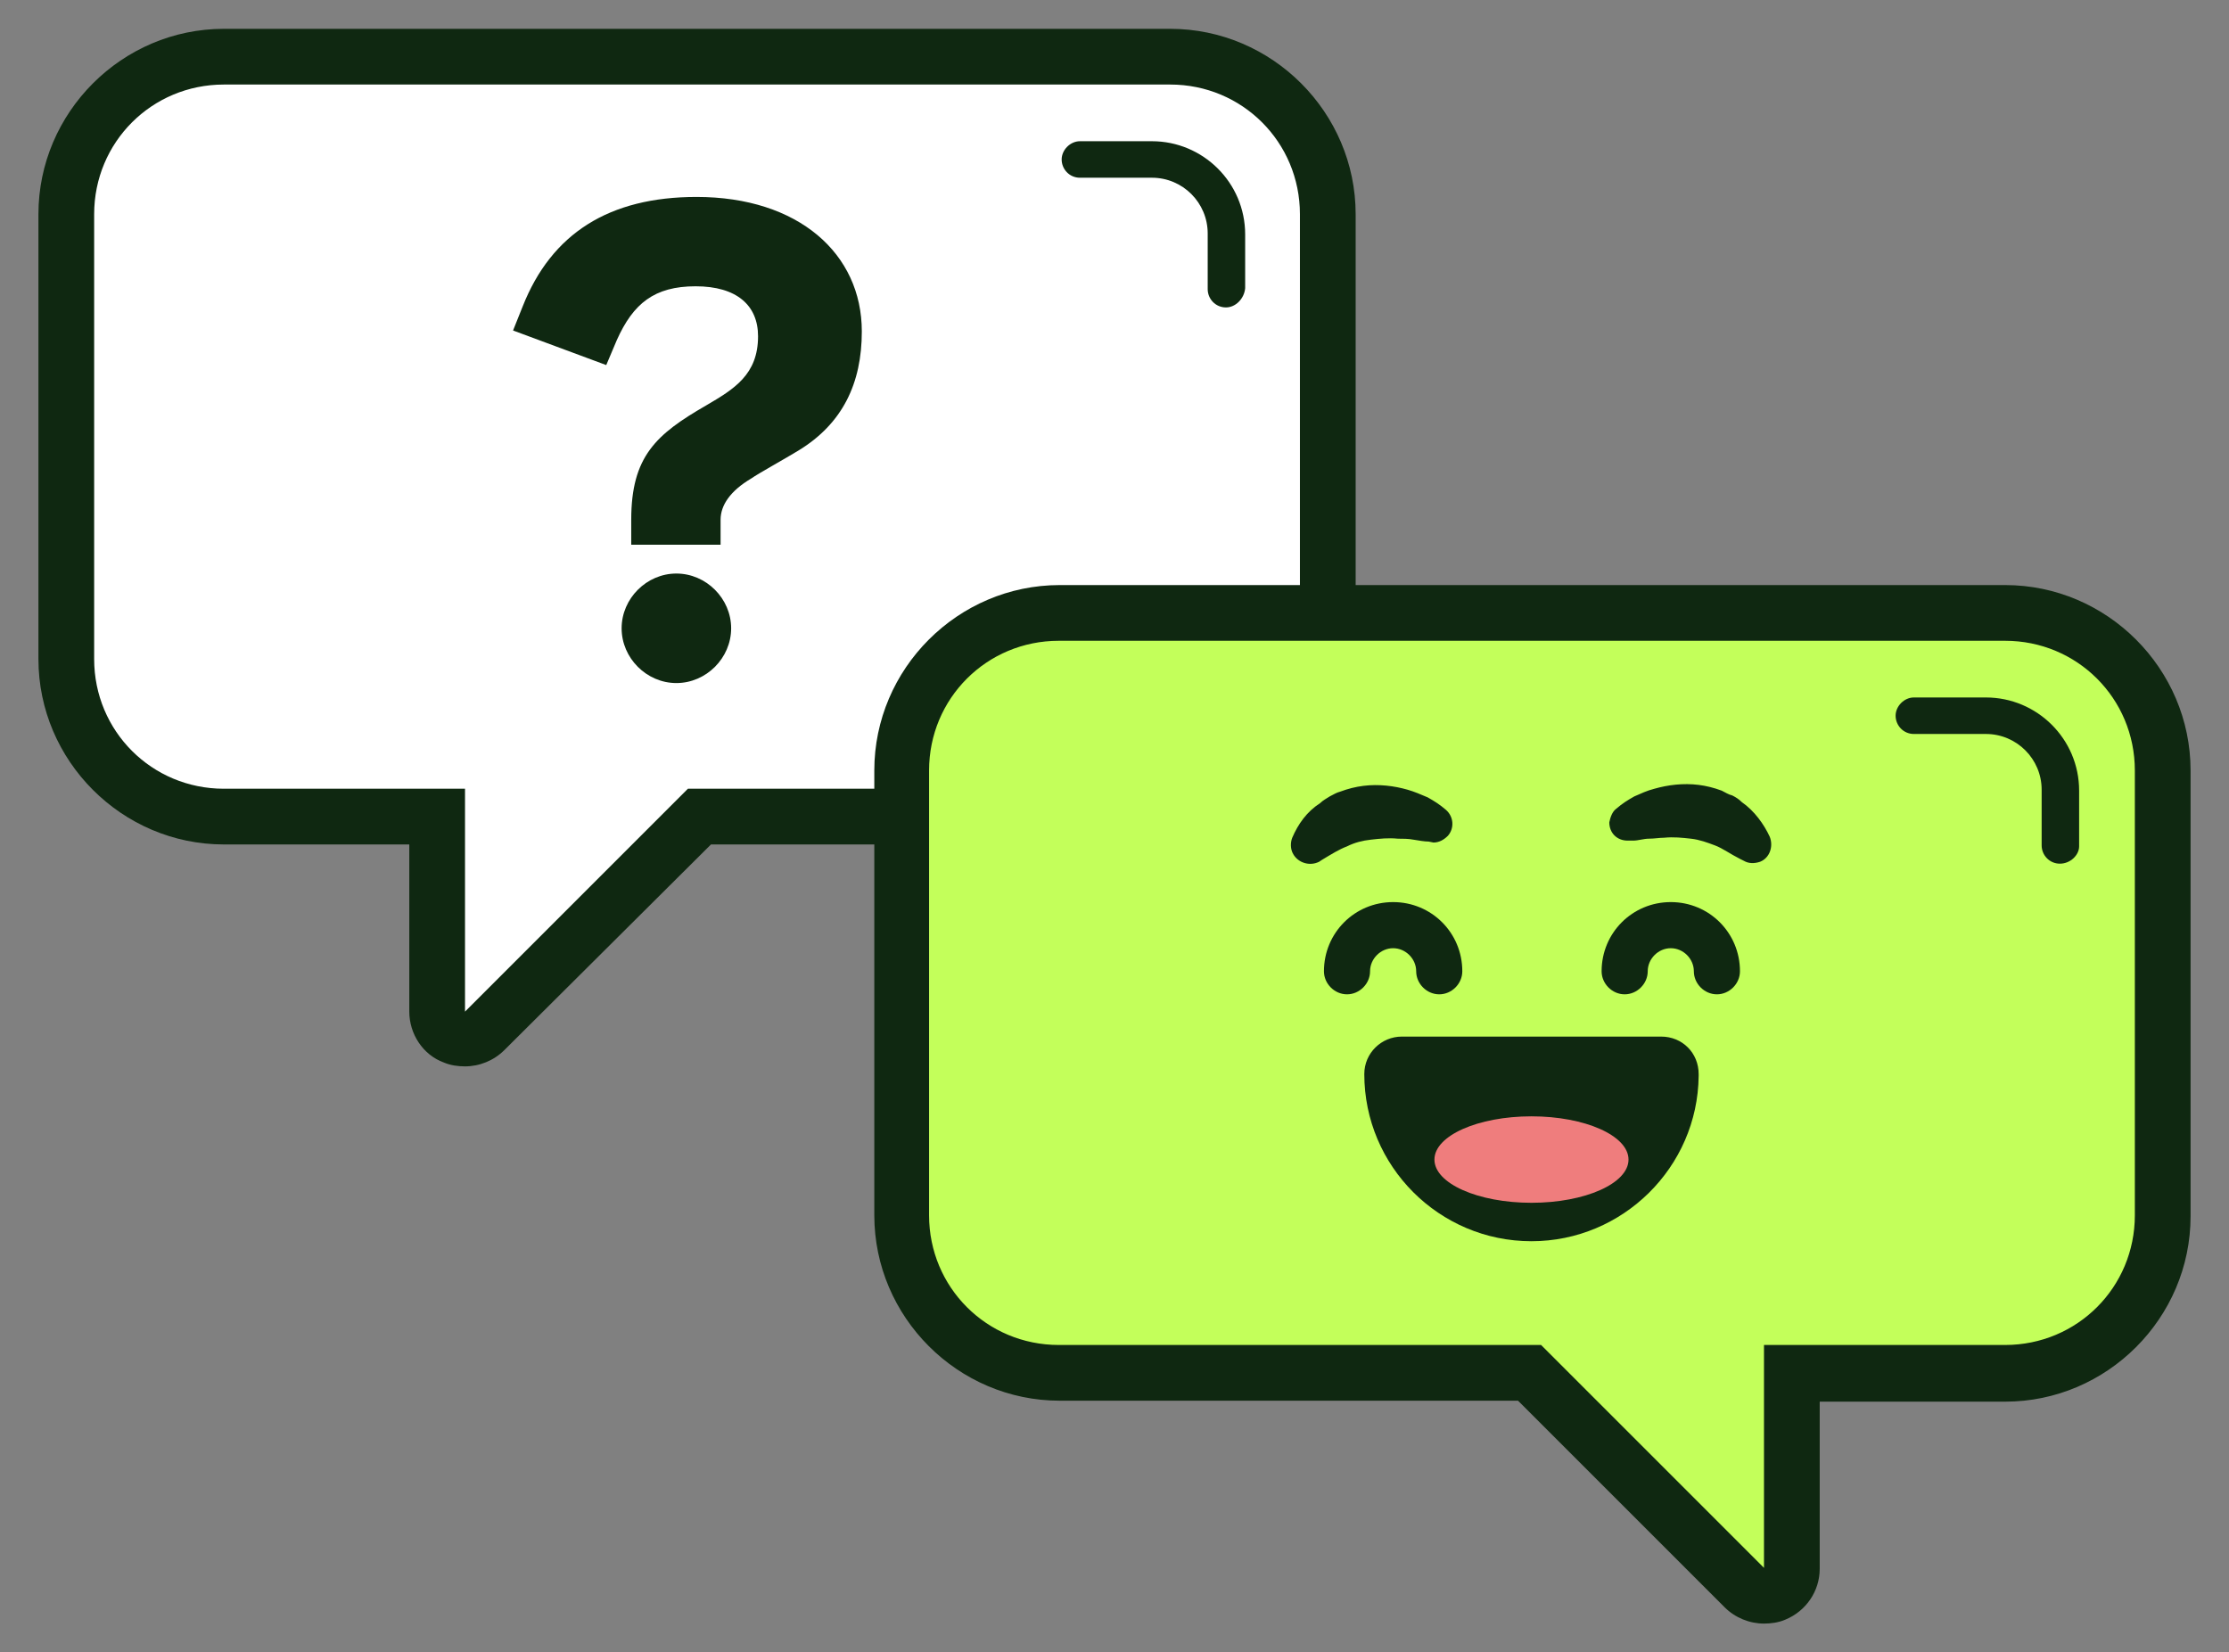
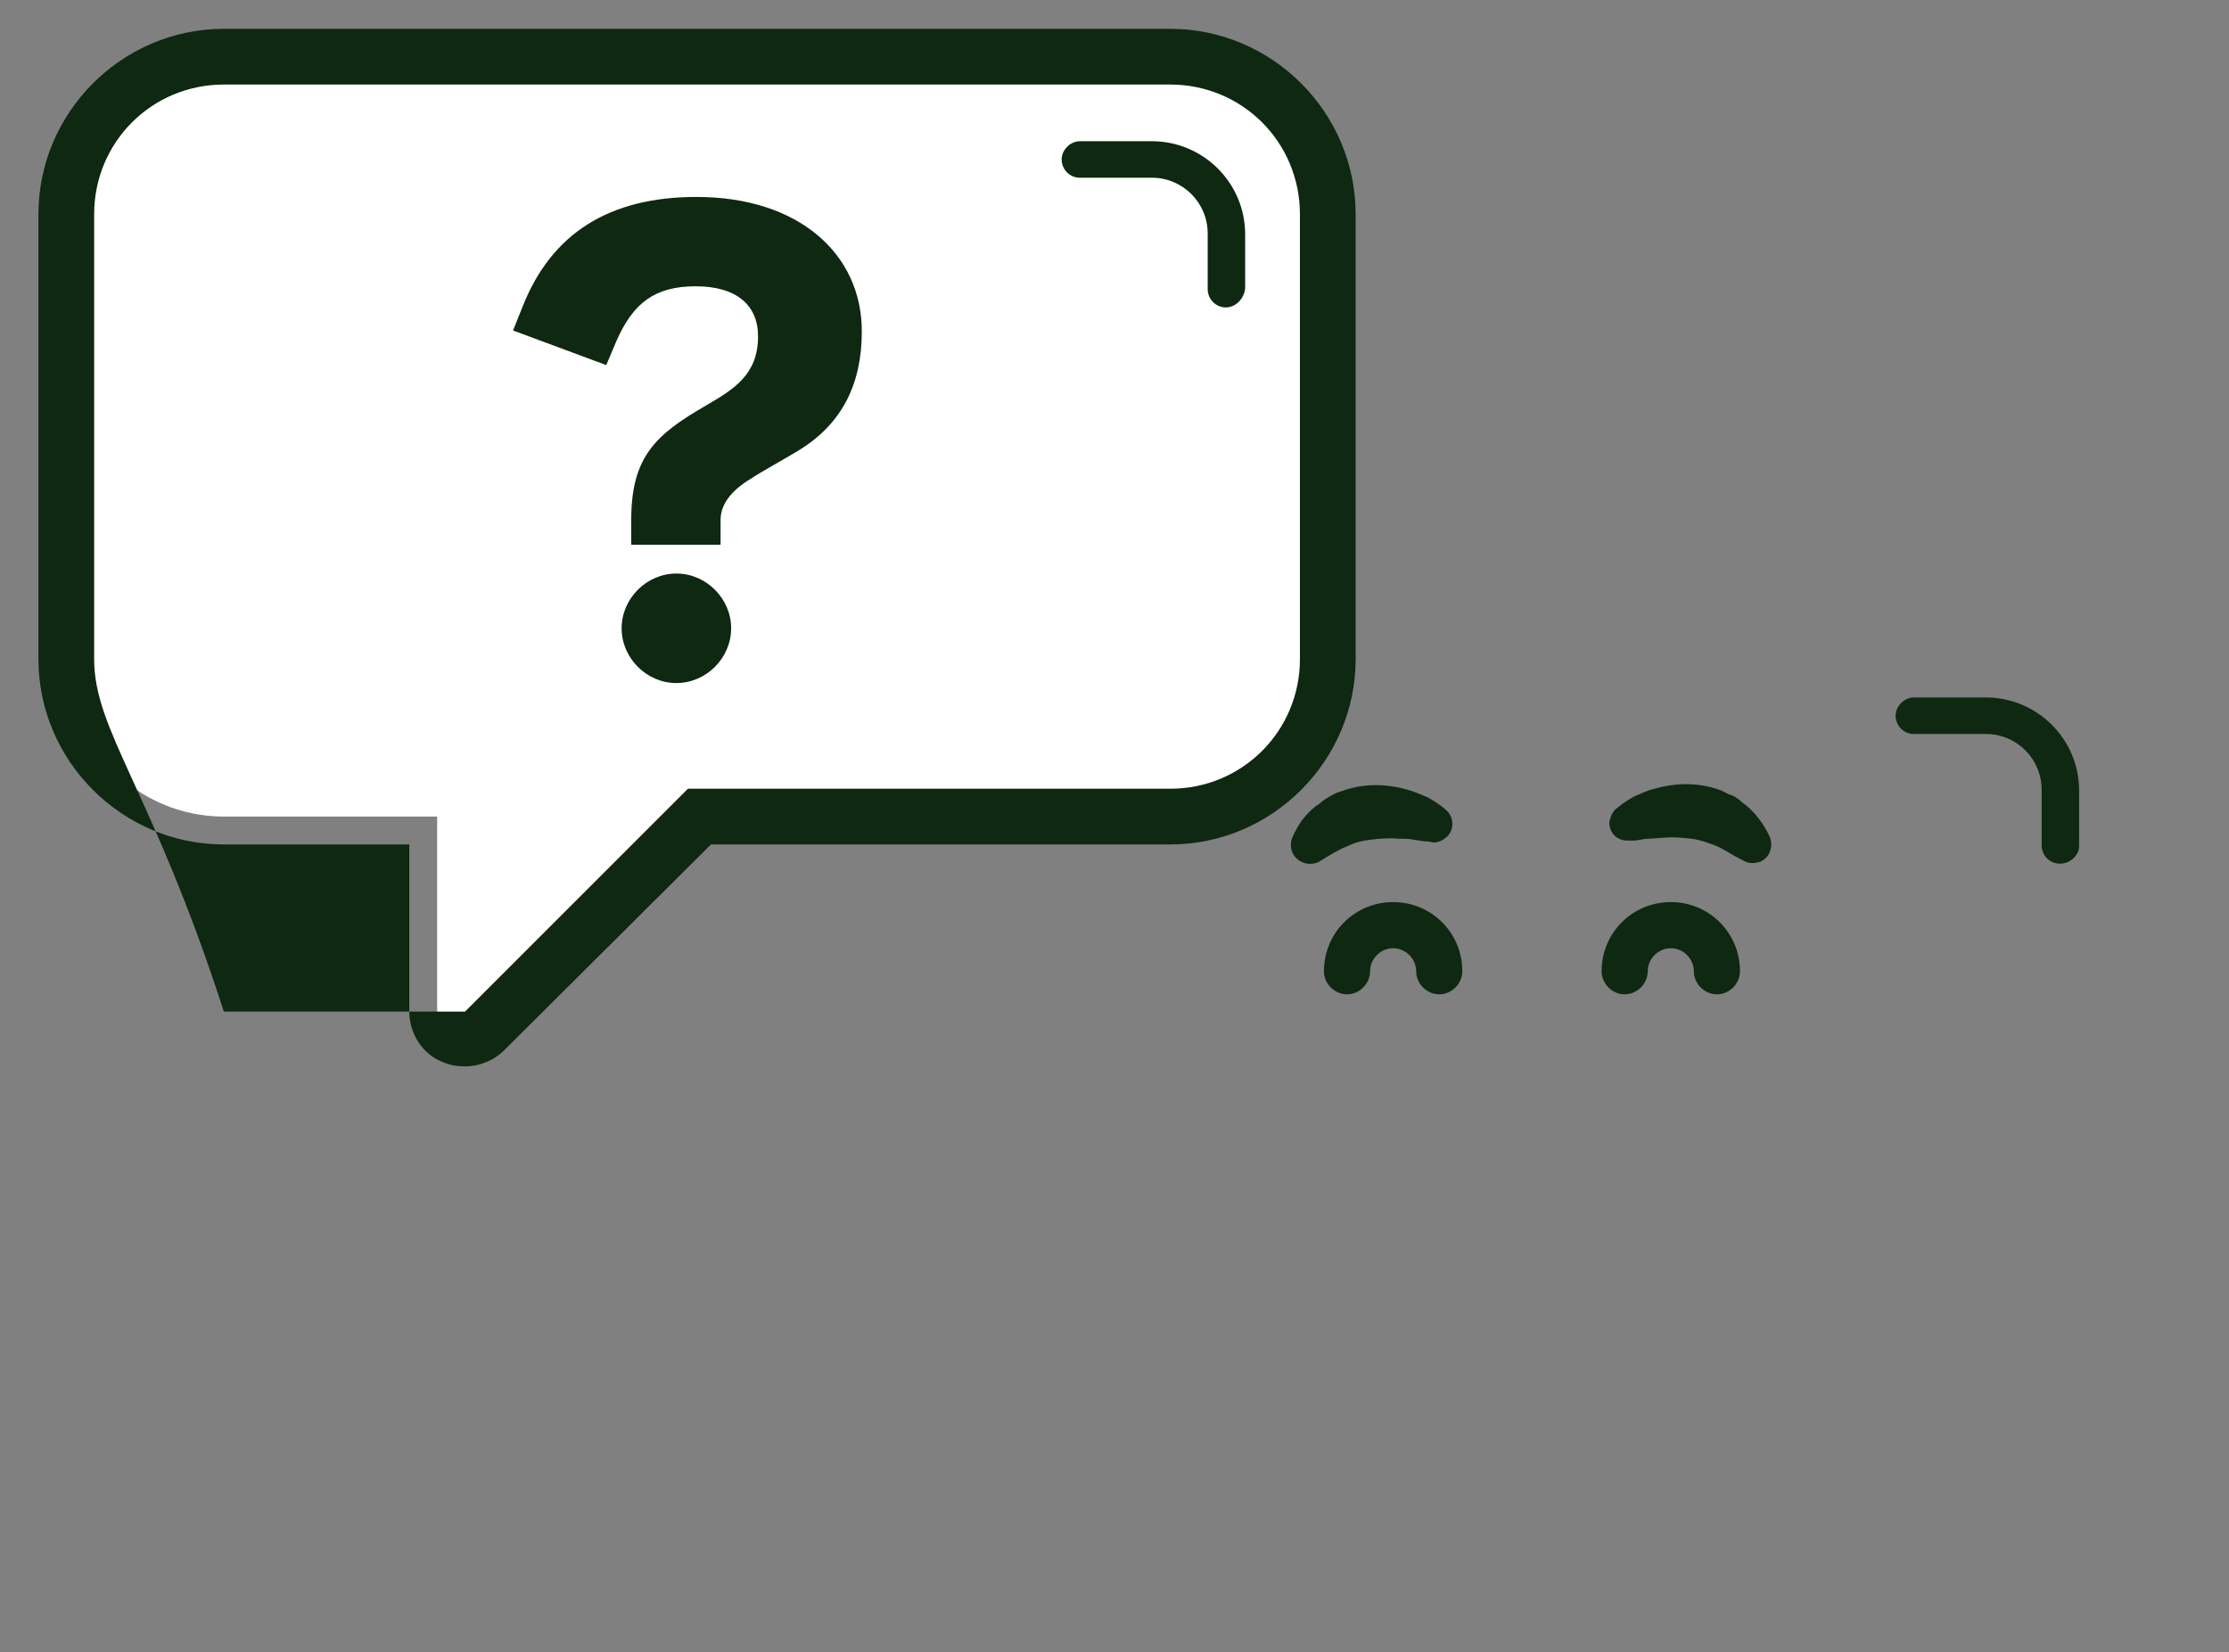
<svg xmlns="http://www.w3.org/2000/svg" width="232" height="172" viewBox="0 0 232 172" fill="none">
  <rect x="0" y="0" width="232" height="172" fill="#808080" stroke="none" />
  <path d="M48.4 108.2C48 108.2 47.7 108.1 47.3 108C46.2 107.6 45.5 106.5 45.5 105.3V85H23.3C14.3 85 6.9 77.6 6.9 68.6V22.3C6.9 13.3 14.3 5.9 23.3 5.9H121.7C130.7 5.9 138.1 13.3 138.1 22.3V68.6C138.1 77.6 130.7 85 121.7 85H72.7L50.4 107.3C49.9 107.9 49.2 108.2 48.4 108.2Z" fill="white" />
-   <path d="M121.8 8.8C129.3 8.8 135.3 14.8 135.3 22.3V68.6C135.3 76.1 129.3 82.1 121.8 82.1H71.6L48.4 105.3V82.1H23.3C15.8 82.1 9.8 76.1 9.8 68.6V22.3C9.8 14.8 15.8 8.8 23.3 8.8H121.8ZM121.8 3H23.3C12.7 3 4 11.7 4 22.3V68.6C4 79.2 12.7 87.9 23.3 87.9H42.6V105.3C42.6 107.6 44 109.8 46.2 110.6C46.9 110.9 47.7 111 48.4 111C49.9 111 51.4 110.4 52.5 109.3L74 87.9H121.8C132.4 87.9 141.1 79.2 141.1 68.6V22.3C141.1 11.7 132.4 3 121.8 3Z" fill="#0F2811" />
-   <path d="M183.6 166.1C182.8 166.1 182.1 165.8 181.6 165.3L159.3 143H110.3C101.3 143 93.9 135.6 93.9 126.6V80.2C93.9 71.2 101.3 63.8 110.3 63.8H208.7C217.7 63.8 225.1 71.2 225.1 80.2V126.5C225.1 135.5 217.7 142.9 208.7 142.9H186.5V163.2C186.5 164.4 185.8 165.4 184.7 165.9C184.3 166 183.9 166.1 183.6 166.1Z" fill="#C3FF5A" />
-   <path d="M208.7 66.7C216.2 66.7 222.2 72.7 222.2 80.2V126.5C222.2 134 216.2 140 208.7 140H183.6V163.2L160.4 140H110.2C102.7 140 96.7 134 96.7 126.5V80.2C96.7 72.7 102.7 66.7 110.2 66.7H208.7ZM208.7 60.9H110.3C99.7 60.9 91 69.6 91 80.2V126.5C91 137.1 99.7 145.8 110.3 145.8H158L179.5 167.3C180.6 168.4 182.1 169 183.6 169C184.3 169 185.1 168.9 185.8 168.6C188 167.7 189.4 165.6 189.4 163.3V145.9H208.7C219.3 145.9 228 137.2 228 126.6V80.2C228 69.6 219.3 60.9 208.7 60.9Z" fill="#0F2811" />
+   <path d="M121.8 8.8C129.3 8.8 135.3 14.8 135.3 22.3V68.6C135.3 76.1 129.3 82.1 121.8 82.1H71.6L48.4 105.3H23.3C15.8 82.1 9.8 76.1 9.8 68.6V22.3C9.8 14.8 15.8 8.8 23.3 8.8H121.8ZM121.8 3H23.3C12.7 3 4 11.7 4 22.3V68.6C4 79.2 12.7 87.9 23.3 87.9H42.6V105.3C42.6 107.6 44 109.8 46.2 110.6C46.9 110.9 47.7 111 48.4 111C49.9 111 51.4 110.4 52.5 109.3L74 87.9H121.8C132.4 87.9 141.1 79.2 141.1 68.6V22.3C141.1 11.7 132.4 3 121.8 3Z" fill="#0F2811" />
  <path d="M127.6 32C126.5 32 125.7 31.1 125.7 30.1V24.3C125.7 21.1 123.1 18.5 119.9 18.5H112.4C111.3 18.5 110.5 17.6 110.5 16.6C110.5 15.6 111.4 14.7 112.4 14.7H119.9C125.2 14.7 129.6 19 129.6 24.4V30C129.5 31.1 128.6 32 127.6 32Z" fill="#0F2811" />
  <path d="M214.4 89.9C213.3 89.9 212.5 89 212.5 88V82.2C212.5 79 209.9 76.4 206.7 76.4H199.2C198.1 76.4 197.3 75.5 197.3 74.5C197.3 73.5 198.2 72.6 199.2 72.6H206.7C212 72.6 216.4 76.9 216.4 82.3V88.1C216.4 89 215.5 89.9 214.4 89.9Z" fill="#0F2811" />
  <path d="M168.2 84.2C168.9 83.6 169.4 83.3 170.1 82.9C170.8 82.6 171.4 82.3 172.2 82.1C173.6 81.7 175.2 81.5 176.8 81.7C177.6 81.8 178.4 82 179.2 82.3C179.6 82.5 179.9 82.7 180.3 82.8C180.7 83 181 83.2 181.3 83.5C182.6 84.4 183.6 85.8 184.2 87.1C184.6 88.1 184.2 89.3 183.2 89.7C182.6 89.9 182 89.9 181.5 89.6L181.1 89.4C180.1 88.9 179.3 88.3 178.5 88C177.7 87.7 176.9 87.4 176 87.3C175.1 87.2 174.2 87.1 173.2 87.2C172.7 87.2 172.2 87.3 171.6 87.3C171.1 87.3 170.5 87.5 170 87.5H169.4C168.3 87.5 167.5 86.7 167.5 85.6C167.6 85.1 167.8 84.5 168.2 84.2ZM148.7 87.6C148.3 87.6 147.7 87.5 147.1 87.4C146.6 87.3 146 87.3 145.5 87.3C144.5 87.2 143.6 87.3 142.7 87.4C141.8 87.5 141 87.7 140.2 88.1C139.4 88.4 138.6 88.9 137.6 89.5L137.3 89.7C136.3 90.2 135.1 89.8 134.6 88.9C134.3 88.4 134.3 87.7 134.5 87.2C135.1 85.8 136 84.5 137.4 83.6C137.7 83.3 138.1 83.1 138.4 82.9C138.8 82.7 139.1 82.5 139.5 82.4C140.3 82.1 141.1 81.9 141.9 81.8C143.5 81.6 145.1 81.8 146.5 82.2C147.2 82.4 147.9 82.7 148.6 83C149.3 83.4 149.8 83.7 150.5 84.3C151.3 85 151.4 86.2 150.7 87C150.3 87.4 149.8 87.7 149.2 87.7L148.7 87.6ZM149.8 103.5C148.5 103.5 147.4 102.4 147.4 101.1C147.4 99.8 146.3 98.7 145 98.7C143.7 98.7 142.6 99.8 142.6 101.1C142.6 102.4 141.5 103.5 140.2 103.5C138.9 103.5 137.8 102.4 137.8 101.1C137.8 97.1 141 93.9 145 93.9C149 93.9 152.2 97.1 152.2 101.1C152.2 102.4 151.1 103.5 149.8 103.5ZM178.7 103.5C177.4 103.5 176.3 102.4 176.3 101.1C176.3 99.8 175.2 98.7 173.9 98.7C172.6 98.7 171.5 99.8 171.5 101.1C171.5 102.4 170.4 103.5 169.1 103.5C167.8 103.5 166.7 102.4 166.7 101.1C166.7 97.1 169.9 93.9 173.9 93.9C177.9 93.9 181.1 97.1 181.1 101.1C181.1 102.4 180 103.5 178.7 103.5Z" fill="#0F2811" />
-   <path d="M159.4 127.2C150.9 127.2 144 120.3 144 111.8C144 110.7 144.9 109.9 145.9 109.9H172.9C174 109.9 174.8 110.8 174.8 111.8C174.9 120.2 167.9 127.2 159.4 127.2Z" fill="#0F2811" />
-   <path d="M172.9 111.7C172.9 119.2 166.9 125.2 159.4 125.2C151.9 125.2 145.9 119.2 145.9 111.7H172.9ZM172.9 107.9H145.9C143.8 107.9 142 109.6 142 111.8C142 121.4 149.8 129.2 159.4 129.2C168.9 129.2 176.7 121.5 176.8 112V111.8C176.8 109.6 175.1 107.9 172.9 107.9Z" fill="#0F2811" />
-   <path d="M159.4 125.2C164.978 125.2 169.5 123.185 169.5 120.7C169.5 118.215 164.978 116.2 159.4 116.2C153.822 116.2 149.3 118.215 149.3 120.7C149.3 123.185 153.822 125.2 159.4 125.2Z" fill="#EF7D7D" />
  <path d="M78.9 35C78.9 31.8 76.7 29.8 72.4 29.8C68.1 29.8 65.9 31.6 64.2 35.4L63.1 38L53.4 34.4L54.4 31.9C57.4 24.3 63.4 20.5 72.5 20.5C83.1 20.5 89.7 26.4 89.7 34.5C89.7 39.9 87.7 44.1 83.1 46.9C81.8 47.7 78.9 49.3 78.2 49.8C76 51.1 75 52.6 75 54.1V56.7H65.7V54.1C65.7 47.5 68.3 45.2 73.5 42.2C76.4 40.5 78.9 39 78.9 35ZM70.4 59.7C73.5 59.7 76.1 62.3 76.1 65.4C76.1 68.5 73.5 71.1 70.4 71.1C67.3 71.1 64.7 68.5 64.7 65.4C64.7 62.3 67.3 59.7 70.4 59.7Z" fill="#0F2811" />
</svg>